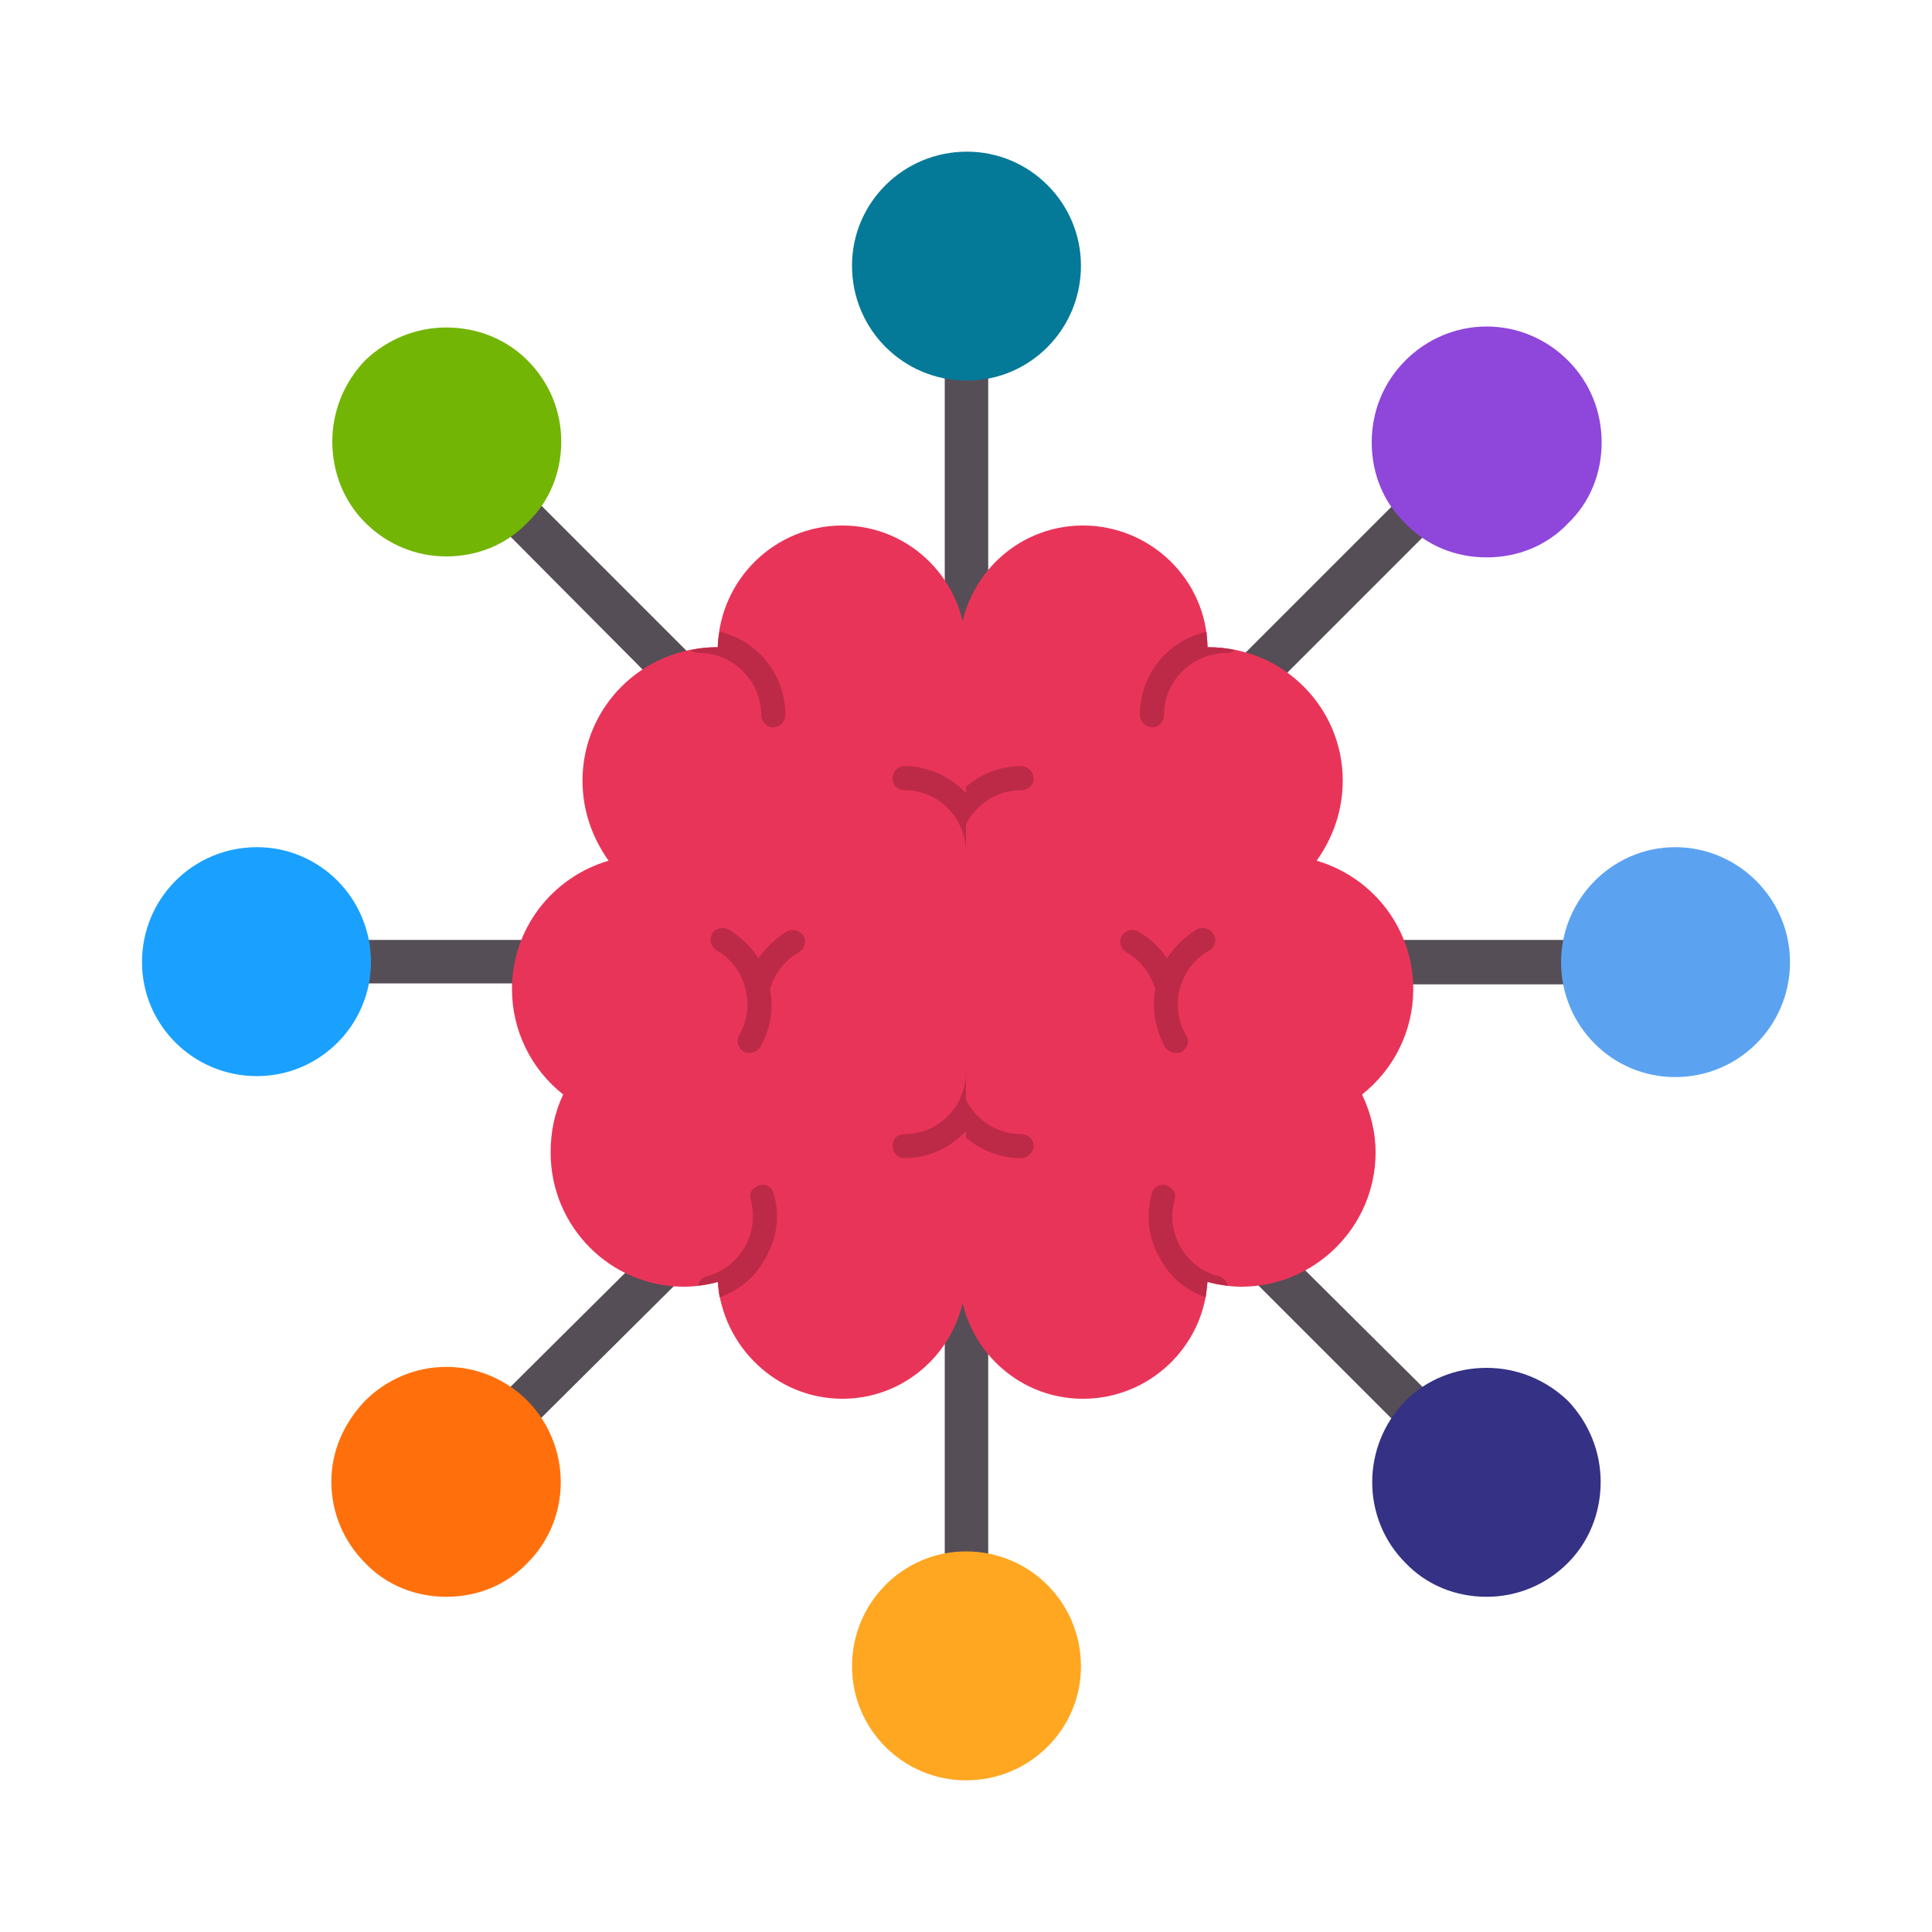
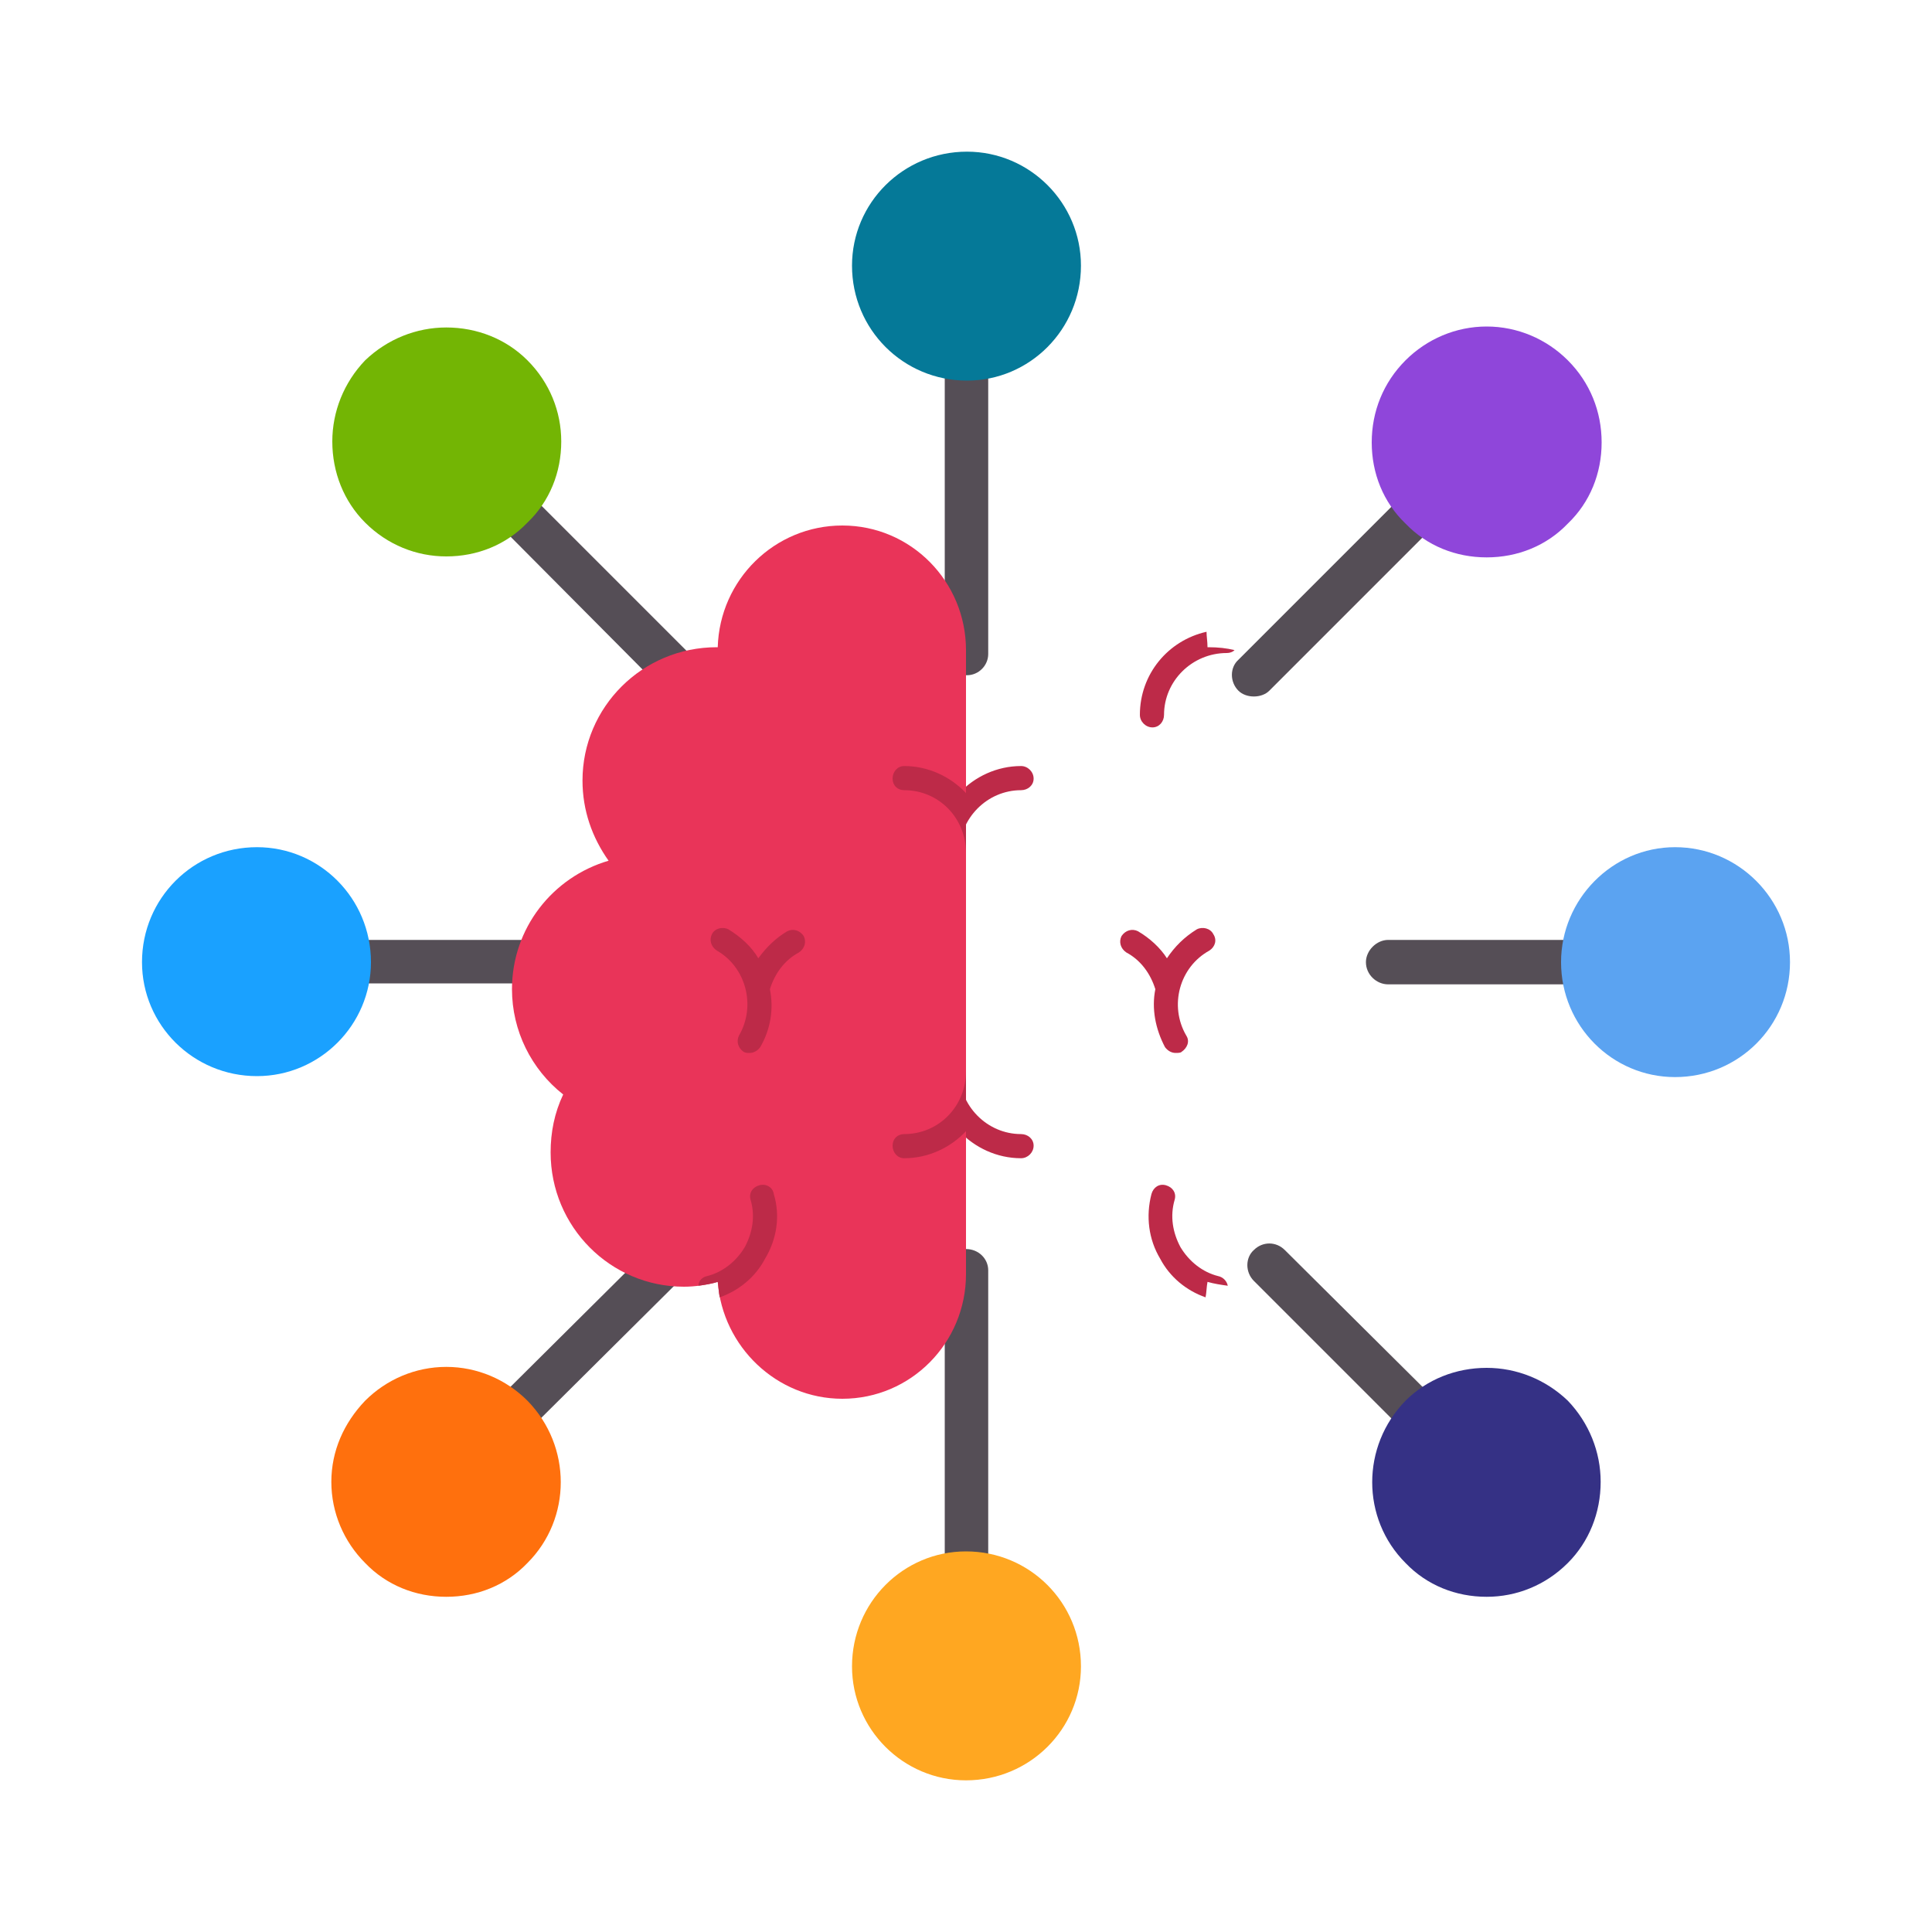
<svg xmlns="http://www.w3.org/2000/svg" clip-rule="evenodd" fill-rule="evenodd" height="512" image-rendering="optimizeQuality" shape-rendering="geometricPrecision" text-rendering="geometricPrecision" viewBox="0 0 2000 2000" width="512">
  <g id="Layer_x0020_1">
    <g fill="#554e56">
      <path d="m1001 699c-13 0-23-10-23-22v-306c0-12 10-22 23-22 12 0 22 10 22 22v306c0 12-10 22-22 22z" />
      <path d="m1298 721c-6 0-12-2-16-6-9-9-9-24 0-32l173-173c8-9 23-9 32 0 8 9 8 23 0 32l-173 173c-4 4-10 6-16 6z" />
      <path d="m1638 1019h-201c-12 0-23-10-23-23 0-12 11-23 23-23h201c13 0 23 11 23 23 0 13-10 23-23 23z" />
      <path d="m1471 1489c-6 0-12-2-16-6l-157-157c-9-9-9-24 0-32 9-9 23-9 32 0l157 156c9 9 9 24 0 33-5 4-10 6-16 6z" />
      <path d="m1000 1651c-12 0-22-10-22-22v-314c0-12 10-22 22-22 13 0 23 10 23 22v314c0 12-10 22-23 22z" />
      <path d="m530 1489c-6 0-12-2-16-7-9-9-9-23 0-32l157-156c8-9 23-9 32 0 9 8 9 23 0 32l-157 156c-4 5-10 7-16 7z" />
      <path d="m564 1018h-202c-13 0-23-10-23-22 0-13 10-23 23-23h202c13 0 23 10 23 23 0 12-10 22-23 22z" />
      <path d="m703 721c-6 0-11-2-16-6l-173-174c-9-8-9-23 0-32s23-9 32 0l173 173c9 9 9 24 0 33-4 4-10 6-16 6z" />
    </g>
    <g id="_296386864">
-       <path d="m1121 1448c69 0 125-54 129-121 11 3 23 5 35 5 76 0 139-62 139-139 0-21-5-41-14-60 33-26 53-66 53-109 0-63-42-116-100-133 17-24 27-52 27-83 0-76-62-138-139-138h-1c-1-70-59-126-129-126-71 0-128 58-128 129v646c0 71 57 129 128 129z" fill="#e93459" />
      <g fill="#bd2a48">
        <path d="m1248 1343c1-5 1-11 2-16 7 2 14 3 21 4-1-5-5-9-10-10-16-4-30-15-39-30-8-15-11-32-6-49 2-7-2-13-9-15s-13 2-15 9c-6 23-3 47 9 67 10 19 27 33 47 40z" />
        <path d="m1278 673c-8-2-17-3-27-3h-1c0-6-1-11-1-16-40 9-69 44-69 86 0 7 6 13 13 13s12-6 12-13c0-35 29-64 65-64 3 0 6-1 8-3z" />
        <path d="m993 821v62c0-36 29-65 64-65 7 0 13-5 13-12s-6-13-13-13c-25 0-48 11-64 28z" />
        <path d="m993 1109v62c16 17 39 28 64 28 7 0 13-6 13-13s-6-12-13-12c-35 0-64-29-64-65z" />
        <path d="m1208 992c-7-11-18-21-30-28-6-3-13-1-17 5-3 6-1 13 5 17 15 8 25 22 30 38-4 20 0 41 10 60 3 4 7 6 11 6 2 0 5 0 6-1 6-4 9-11 5-17-18-31-7-71 24-88 6-4 8-11 4-17-3-6-11-8-17-5-13 8-23 18-31 30z" />
      </g>
    </g>
    <path d="m872 1448c-68 0-124-54-129-121-11 3-23 5-35 5-76 0-138-62-138-139 0-21 4-41 13-60-33-26-53-66-53-109 0-63 42-116 100-133-17-24-27-52-27-83 0-76 62-138 139-138h1c2-70 59-126 129-126 71 0 128 58 128 129v646c0 71-57 129-128 129z" fill="#e93459" />
    <path d="m745 1343c-1-5-1-11-2-16-6 2-13 3-20 4 0-5 4-9 9-10 16-4 30-15 39-30 8-15 11-32 6-49-2-7 2-13 9-15s14 2 15 9c7 23 3 47-9 67-10 19-27 33-47 40z" fill="#bd2a48" />
-     <path d="m715 673c9-2 18-3 27-3h1c0-6 1-11 2-16 39 9 68 44 68 86 0 7-6 13-13 13-6 0-12-6-12-13 0-35-29-64-64-64-4 0-7-1-9-3z" fill="#bd2a48" />
    <path d="m1000 821v62c0-36-28-65-64-65-7 0-12-5-12-12s5-13 12-13c25 0 48 11 64 28z" fill="#bd2a48" />
    <path d="m1000 1109v62c-16 17-39 28-64 28-7 0-12-6-12-13s5-12 12-12c36 0 64-29 64-65z" fill="#bd2a48" />
    <path d="m785 992c8-11 18-21 30-28 6-3 13-1 17 5 3 6 1 13-5 17-15 8-25 22-30 38 4 20 1 41-10 60-3 4-7 6-11 6-2 0-4 0-6-1-6-4-8-11-5-17 18-31 7-71-23-88-6-4-8-11-5-17s11-8 17-5c13 8 24 18 31 30z" fill="#bd2a48" />
    <path d="m1001 394c-66 0-119-53-119-119 0-65 53-118 119-118 65 0 118 53 118 118 0 66-53 119-118 119z" fill="#057998" />
    <path d="m1539 577c-32 0-62-12-84-35-23-22-35-52-35-84s12-62 35-85c22-22 52-35 84-35s62 13 84 35c23 23 35 53 35 85s-12 62-35 84c-22 23-52 35-84 35z" fill="#8f46da" />
    <path d="m1734 1115c-65 0-118-53-118-119 0-65 53-119 118-119 66 0 119 54 119 119 0 66-53 119-119 119z" fill="#5ba3f1" />
    <path d="m1539 1653c-32 0-62-12-84-35-46-46-46-121 0-168 22-22 52-34 84-34 31 0 61 12 84 34 22 23 34 53 34 84 0 32-12 62-34 84-23 23-53 35-84 35z" fill="#353185" />
    <path d="m1000 1843c-65 0-118-53-118-118 0-66 53-119 118-119 66 0 119 53 119 119 0 65-53 118-119 118z" fill="#ffa721" />
    <path d="m462 1653c-32 0-62-12-84-35-22-22-35-52-35-84s13-61 35-84c22-22 52-35 84-35s62 13 84 35c46 47 46 122 0 168-22 23-52 35-84 35z" fill="#ff700d" />
    <path d="m266 1114c-66 0-119-53-119-118 0-66 53-119 119-119 65 0 118 53 118 119 0 65-53 118-118 118z" fill="#1aa1ff" />
    <path d="m462 576c-31 0-61-12-84-35-22-22-34-52-34-84 0-31 12-61 34-84 23-22 53-34 84-34 32 0 62 12 84 34 23 23 35 53 35 84 0 32-12 62-35 84-22 23-52 35-84 35z" fill="#73b504" />
  </g>
</svg>